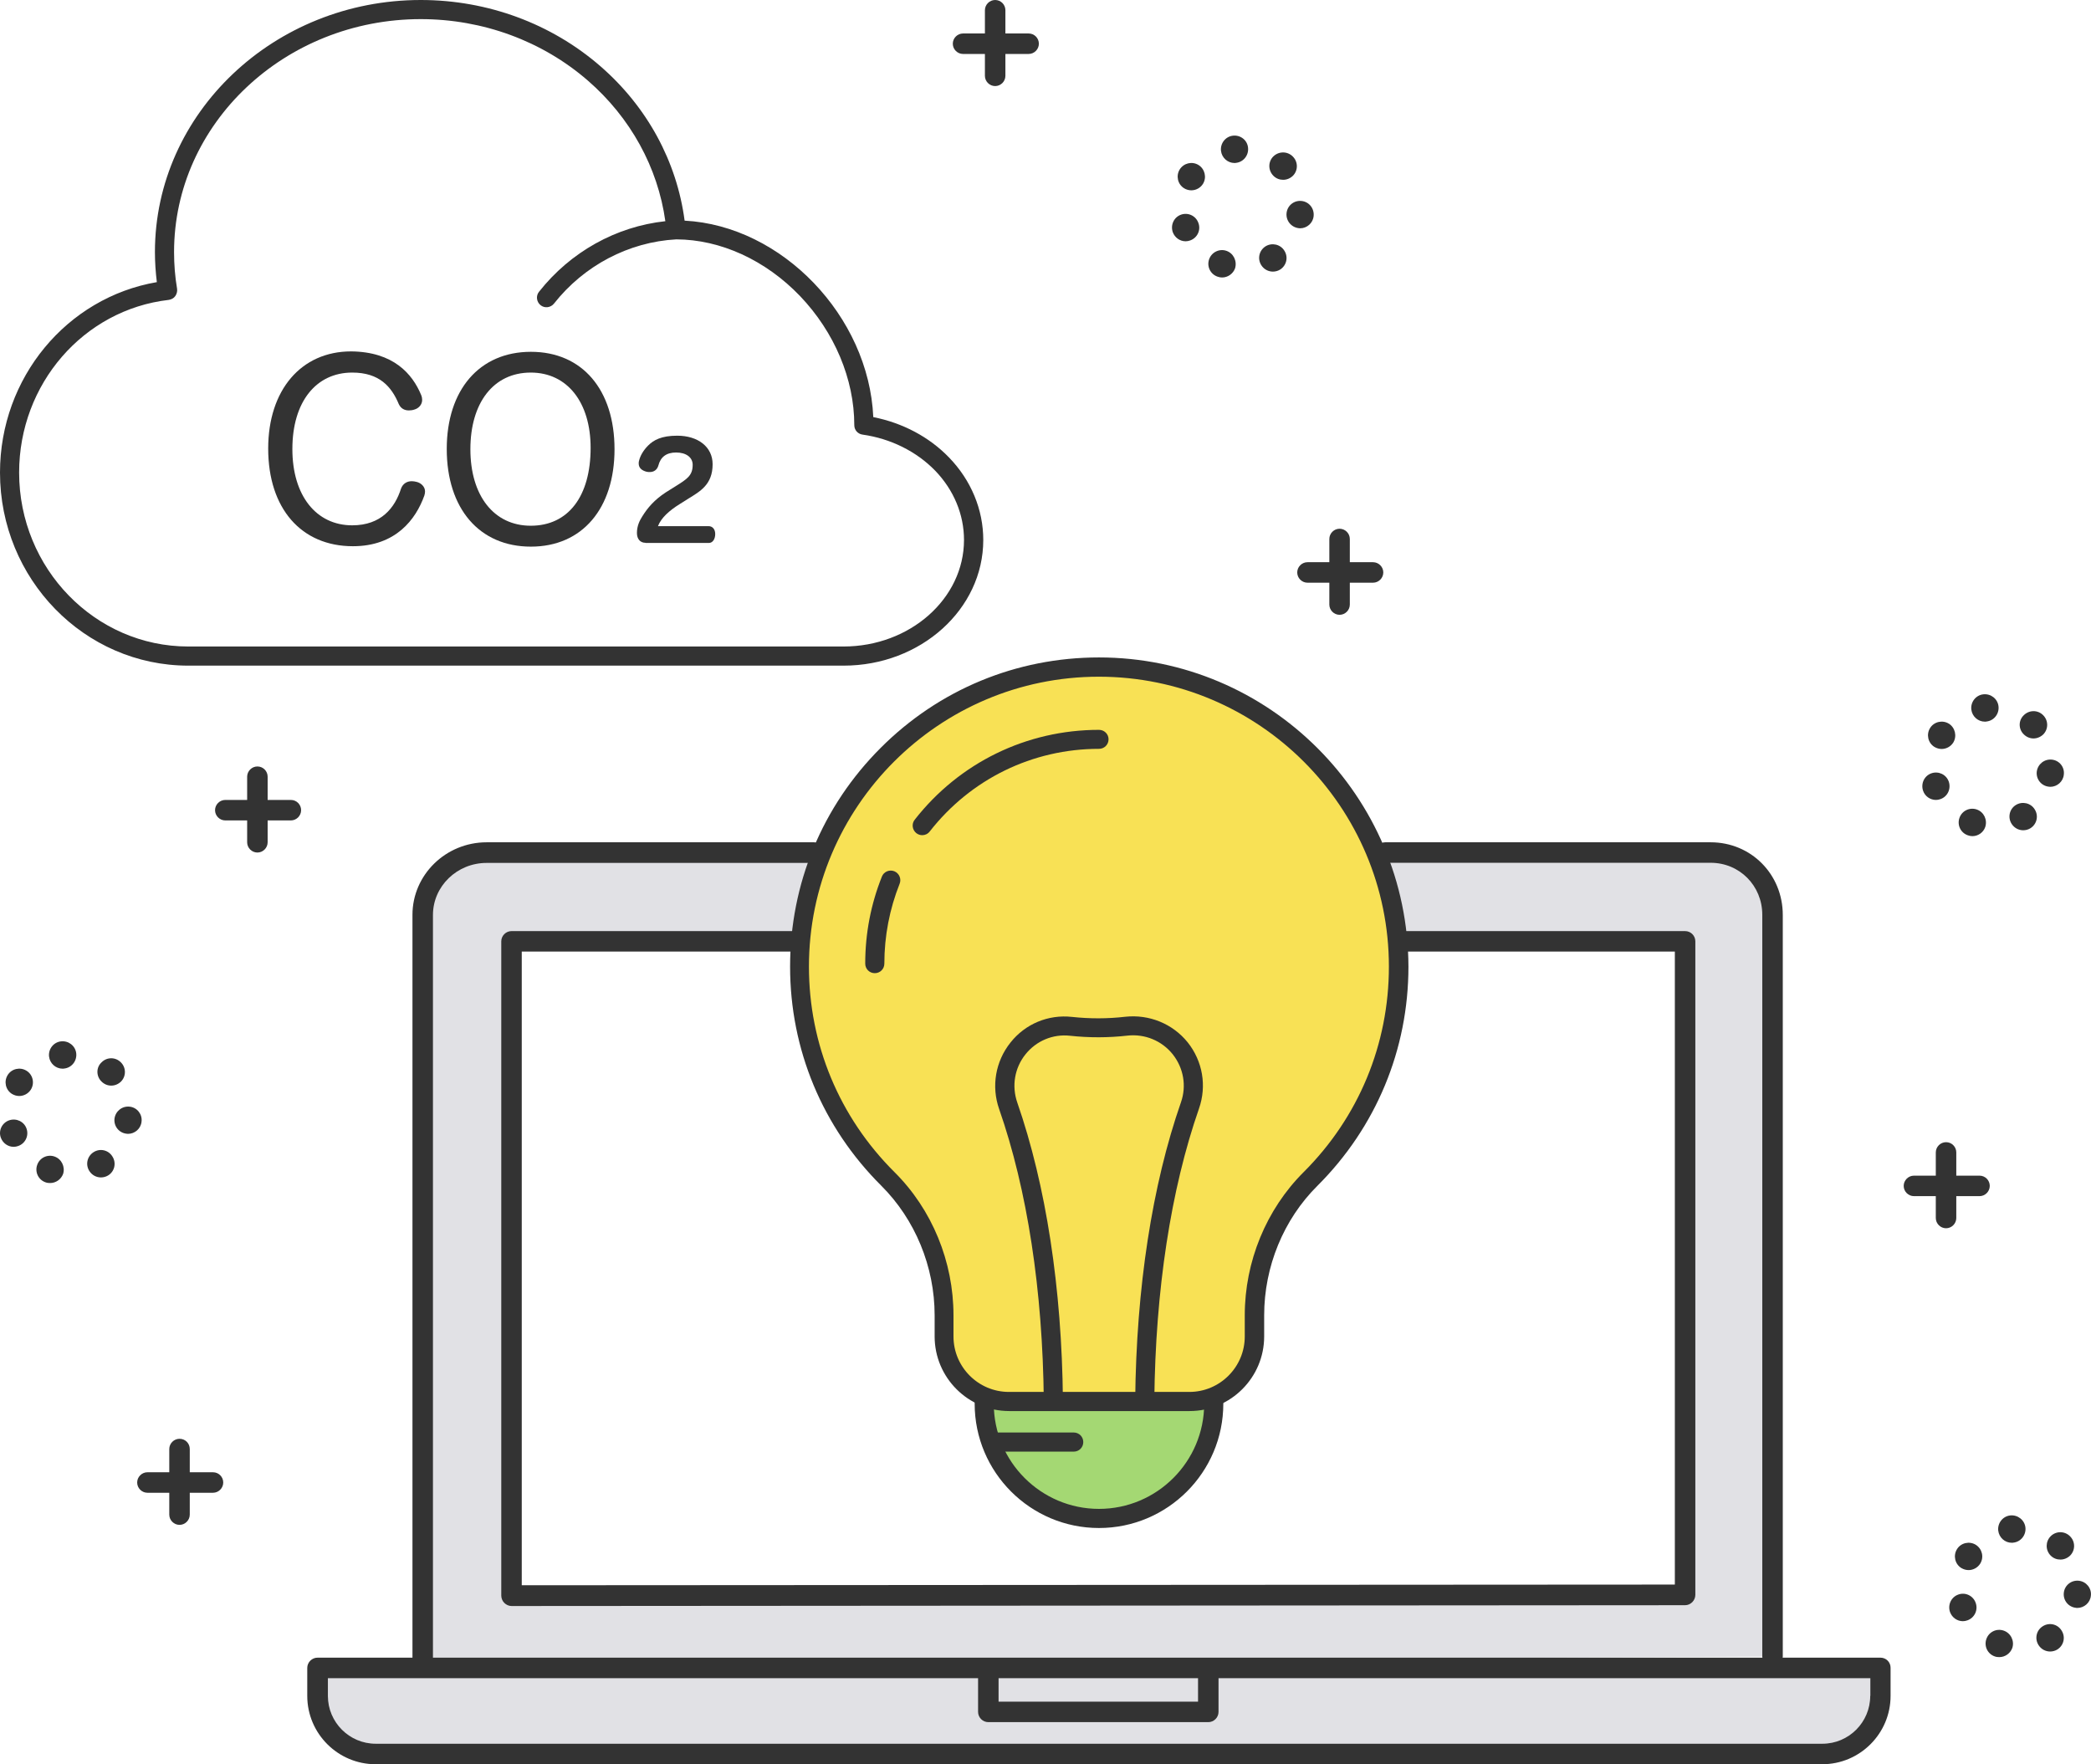
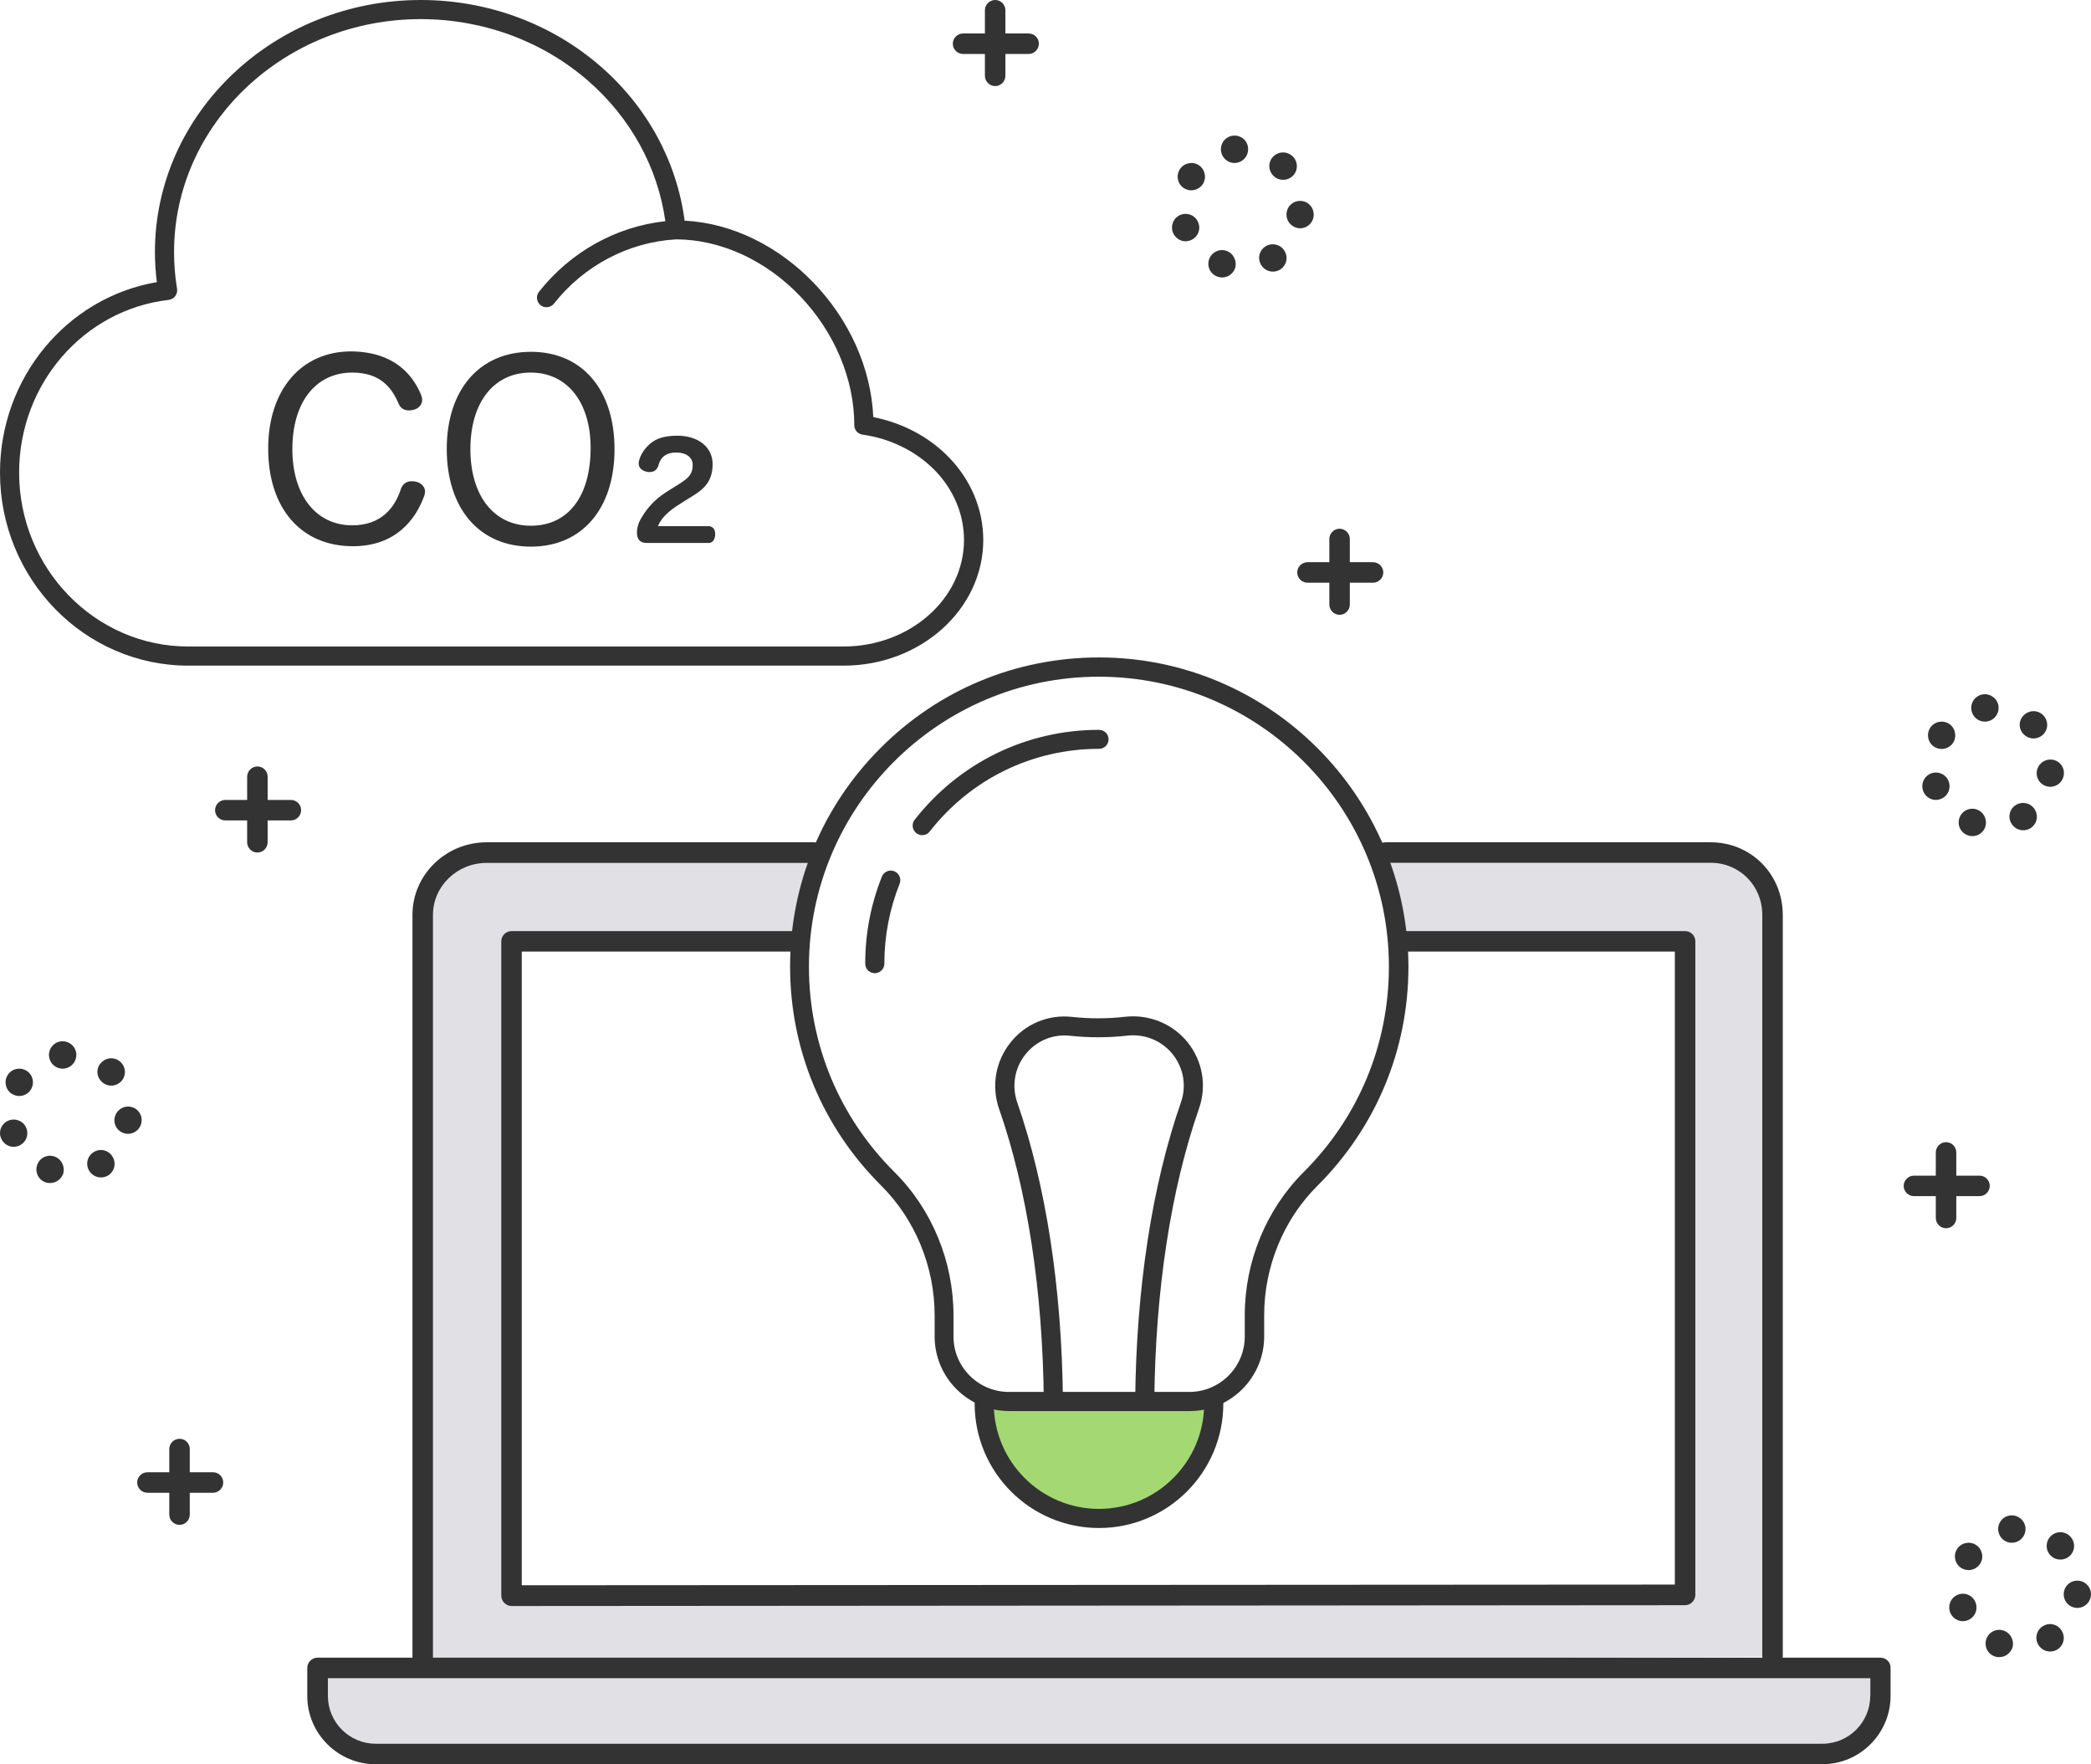
<svg xmlns="http://www.w3.org/2000/svg" version="1.1" id="SHARE" x="0px" y="0px" viewBox="0 0 1530.5 1291.3" style="enable-background:new 0 0 1530.5 1291.3;" xml:space="preserve">
  <style type="text/css">
	.st0{fill:#F8E155;}
	.st1{fill:#A4D873;}
	.st2{fill:#E1E1E5;}
	.st3{fill:#333333;}
</style>
  <g>
    <g>
      <g>
-         <path class="st0" d="M804.4,488.2c-121.1,0-219.2,98.1-219.2,219.2c0,60.7,24.7,115.7,64.6,155.4c26.5,26.4,41.1,62.4,41.1,99.9     v15.5c0,26.3,21.3,47.6,47.6,47.6h132c26.3,0,47.6-21.3,47.6-47.6v-15.5c0-37.4,14.6-73.4,41.1-99.8     c39.9-39.7,64.5-94.7,64.5-155.4C1023.6,586.3,925.4,488.2,804.4,488.2z" />
-       </g>
+         </g>
    </g>
    <g>
      <g>
        <path class="st1" d="M720.5,1027.4c0,46.4,37.6,84,84,84l0,0c46.4,0,84-37.6,84-84v-2.9H720.5V1027.4z" />
      </g>
    </g>
    <g>
      <g>
        <path class="st2" d="M1252.1,624.5h-238.2l15,65h204v477.8l-859,0.5V689.5h208l14-65H356.2c-25.4,0-47.3,19.7-47.3,45.1v547.9     l988-5V669.7C1296.9,644.3,1277.5,624.5,1252.1,624.5z" />
      </g>
    </g>
    <g>
      <g>
        <path class="st2" d="M232.4,1241.3c0,23.5,19,42.5,42.5,42.5h1058.9c23.5,0,42.5-19,42.5-42.5v-20.5h-1144V1241.3z" />
      </g>
    </g>
    <g>
      <g>
        <g>
          <path class="st3" d="M1466.6,1193.5c-5.2-1.8-10.9,0.9-12.7,6.2c-1.8,5.2,0.9,10.9,6.2,12.7c1.1,0.4,2.2,0.5,3.3,0.5      c4.1,0,8-2.6,9.5-6.7C1474.6,1201,1471.8,1195.3,1466.6,1193.5z" />
          <path class="st3" d="M1446.2,1130.7c-4.7-2.9-10.9-1.5-13.8,3.2c-2.9,4.7-1.5,10.9,3.2,13.8c1.7,1,3.5,1.5,5.3,1.5      c3.3,0,6.6-1.7,8.5-4.7C1452.3,1139.8,1450.9,1133.7,1446.2,1130.7z" />
          <path class="st3" d="M1433.4,1167.1c-5.2,1.8-7.9,7.5-6.1,12.8c1.5,4.1,5.3,6.7,9.4,6.7c1.1,0,2.2-0.2,3.3-0.6      c5.2-1.8,8-7.5,6.1-12.8C1444.3,1168,1438.6,1165.2,1433.4,1167.1z" />
          <path class="st3" d="M1501,1138.6c2,2,4.5,2.9,7.1,2.9s5.1-1,7.1-2.9c3.9-3.9,3.9-10.2,0-14.1c0,0-0.1-0.1-0.1-0.1      c-3.9-3.9-10.2-3.9-14.1,0c-3.9,3.9-3.9,10.2-0.1,14.1C1500.9,1138.5,1501,1138.6,1501,1138.6z" />
          <path class="st3" d="M1471.4,1109.2c-5.5,0.6-9.4,5.6-8.8,11.1c0.6,5.1,4.9,8.9,9.9,8.9c0.4,0,0.8,0,1.2-0.1      c5.5-0.6,9.4-5.6,8.8-11.1C1481.9,1112.6,1476.9,1108.6,1471.4,1109.2z" />
          <path class="st3" d="M1521.6,1157c-5.5-0.6-10.4,3.3-11,8.8c-0.6,5.5,3.3,10.4,8.8,11c0.4,0.1,0.8,0.1,1.1,0.1      c5,0,9.4-3.8,9.9-8.9C1531.1,1162.6,1527.1,1157.6,1521.6,1157z" />
          <path class="st3" d="M1495.2,1190.3c-4.7,2.9-6.1,9.1-3.1,13.8c1.9,3,5.1,4.7,8.5,4.7c1.8,0,3.7-0.5,5.3-1.5      c4.7-3,6.1-9.1,3.1-13.8C1506.1,1188.7,1499.9,1187.3,1495.2,1190.3z" />
        </g>
      </g>
    </g>
    <g>
      <g>
        <g>
          <path class="st3" d="M1413.7,566c-5.2,1.8-7.9,7.5-6.1,12.8c1.4,4.1,5.3,6.7,9.4,6.7c1.1,0,2.2-0.2,3.3-0.6      c5.2-1.8,7.9-7.5,6.1-12.8C1424.6,566.9,1418.9,564.2,1413.7,566z" />
          <path class="st3" d="M1481.3,537.5C1481.3,537.6,1481.3,537.6,1481.3,537.5c2,2,4.6,3,7.1,3s5.1-1,7.1-2.9      c3.9-3.9,3.9-10.2,0-14.1c0,0,0,0,0,0c0,0,0-0.1-0.1-0.1c0,0,0,0,0,0c-3.9-3.9-10.2-3.8-14.1,0.1      C1477.3,527.3,1477.3,533.6,1481.3,537.5C1481.3,537.5,1481.3,537.5,1481.3,537.5z" />
          <path class="st3" d="M1426.5,529.7c-4.7-2.9-10.9-1.5-13.8,3.2c-2.9,4.7-1.5,10.9,3.2,13.8c1.7,1,3.5,1.5,5.3,1.5      c3.3,0,6.6-1.7,8.5-4.7C1432.5,538.8,1431.1,532.6,1426.5,529.7z" />
          <path class="st3" d="M1475.5,589.2c-4.7,2.9-6.1,9.1-3.1,13.8c1.9,3,5.1,4.7,8.5,4.7c1.8,0,3.7-0.5,5.3-1.5      c4.7-3,6.1-9.1,3.1-13.8C1486.4,587.7,1480.2,586.3,1475.5,589.2z" />
          <path class="st3" d="M1501.9,556c-5.5-0.6-10.4,3.3-11.1,8.8c-0.6,5.5,3.3,10.4,8.8,11c0.4,0,0.8,0.1,1.1,0.1      c5,0,9.4-3.8,9.9-8.9C1511.3,561.5,1507.4,556.6,1501.9,556z" />
          <path class="st3" d="M1451.7,508.2c-5.5,0.6-9.4,5.6-8.8,11.1c0.6,5.1,4.9,8.9,9.9,8.9c0.4,0,0.8,0,1.2-0.1      c5.5-0.6,9.4-5.6,8.8-11.1C1462.2,511.5,1457.2,507.6,1451.7,508.2z" />
          <path class="st3" d="M1446.9,592.5c-5.2-1.8-10.9,0.9-12.7,6.2c-1.8,5.2,0.9,10.9,6.2,12.7c1.1,0.4,2.2,0.6,3.3,0.6      c4.1,0,8-2.6,9.4-6.7C1454.8,600,1452.1,594.3,1446.9,592.5z" />
        </g>
      </g>
    </g>
    <g>
      <g>
        <g>
          <path class="st3" d="M19.4,783.7c-4.7-2.9-10.9-1.5-13.8,3.2c-2.9,4.7-1.5,10.9,3.2,13.8c1.7,1,3.5,1.5,5.3,1.5      c3.3,0,6.6-1.7,8.5-4.7C25.5,792.8,24.1,786.6,19.4,783.7z" />
          <path class="st3" d="M6.7,820c-5.2,1.8-8,7.5-6.1,12.7c1.5,4.1,5.3,6.7,9.4,6.7c1.1,0,2.2-0.2,3.3-0.6c5.2-1.8,8-7.5,6.1-12.8      C17.6,820.9,11.9,818.2,6.7,820z" />
          <path class="st3" d="M39.9,846.5c-5.2-1.8-10.9,0.9-12.7,6.2c-1.8,5.2,0.9,10.9,6.2,12.7c1.1,0.4,2.2,0.5,3.3,0.5      c4.1,0,8-2.6,9.5-6.7C47.8,854,45.1,848.3,39.9,846.5z" />
          <path class="st3" d="M74.3,791.6C74.3,791.6,74.3,791.6,74.3,791.6c2,2,4.5,3,7.1,3c2.6,0,5.1-1,7.1-2.9      c3.9-3.9,3.9-10.2,0-14.1c0,0,0,0,0,0c0,0,0,0-0.1-0.1c0,0,0,0,0,0c-3.9-3.9-10.2-3.9-14.1,0.1      C70.3,781.3,70.3,787.7,74.3,791.6C74.2,791.6,74.3,791.6,74.3,791.6z" />
          <path class="st3" d="M94.9,810c-5.5-0.6-10.4,3.3-11.1,8.8c-0.6,5.5,3.3,10.4,8.8,11c0.4,0,0.8,0.1,1.1,0.1c5,0,9.4-3.8,9.9-8.9      C104.3,815.6,100.4,810.6,94.9,810z" />
          <path class="st3" d="M44.7,762.2c-5.5,0.6-9.4,5.6-8.8,11.1c0.6,5.1,4.9,8.9,9.9,8.9c0.4,0,0.8,0,1.2-0.1      c5.5-0.6,9.4-5.6,8.8-11.1C55.2,765.5,50.2,761.6,44.7,762.2z" />
          <path class="st3" d="M68.5,843.3c-4.7,3-6.1,9.1-3.1,13.8c1.9,3,5.1,4.7,8.5,4.7c1.8,0,3.7-0.5,5.3-1.5      c4.7-2.9,6.1-9.1,3.1-13.8C79.4,841.7,73.2,840.3,68.5,843.3z" />
        </g>
      </g>
    </g>
    <g>
      <g>
        <g>
          <path class="st3" d="M864.5,157.1c-5.2,1.8-7.9,7.5-6.1,12.8c1.5,4.1,5.3,6.7,9.4,6.7c1.1,0,2.2-0.2,3.3-0.6      c5.2-1.8,8-7.5,6.1-12.7C875.4,158,869.7,155.3,864.5,157.1z" />
          <path class="st3" d="M877.3,120.8c-4.7-2.9-10.8-1.5-13.8,3.2c-2.9,4.7-1.5,10.9,3.2,13.8c1.6,1,3.5,1.5,5.3,1.5      c3.3,0,6.6-1.7,8.5-4.7C883.4,129.9,881.9,123.7,877.3,120.8z" />
          <path class="st3" d="M952.7,147.1c-5.5-0.6-10.4,3.3-11,8.8c-0.6,5.5,3.3,10.4,8.8,11.1c0.4,0,0.8,0.1,1.1,0.1      c5,0,9.4-3.8,9.9-8.9C962.1,152.6,958.2,147.7,952.7,147.1z" />
          <path class="st3" d="M932.1,128.7c2,2,4.5,2.9,7.1,2.9c2.6,0,5.1-1,7.1-2.9c3.9-3.9,3.9-10.2,0-14.1c0,0,0,0,0,0      c0,0,0,0-0.1-0.1c-3.9-3.9-10.2-3.9-14.2,0C928.1,118.4,928.1,124.7,932.1,128.7C932.1,128.6,932.1,128.7,932.1,128.7z" />
          <path class="st3" d="M926.3,180.3c-4.7,3-6.1,9.1-3.1,13.8c1.9,3,5.1,4.7,8.5,4.7c1.8,0,3.7-0.5,5.3-1.5c4.7-3,6.1-9.1,3.1-13.8      C937.2,178.8,931,177.4,926.3,180.3z" />
          <path class="st3" d="M897.7,183.6c-5.2-1.8-10.9,1-12.7,6.2c-1.8,5.2,0.9,10.9,6.2,12.7c1.1,0.4,2.2,0.6,3.3,0.6      c4.1,0,8-2.6,9.5-6.7C905.6,191.1,902.9,185.4,897.7,183.6z" />
          <path class="st3" d="M902.5,99.3c-5.5,0.6-9.4,5.6-8.8,11.1c0.6,5.1,4.9,8.9,9.9,8.9c0.4,0,0.8,0,1.1-0.1      c5.5-0.6,9.4-5.6,8.8-11.1C913,102.6,908,98.7,902.5,99.3z" />
        </g>
      </g>
    </g>
    <g>
      <g>
        <g>
          <g>
            <path class="st3" d="M728.4,0c-4.1,0-7.5,3.4-7.5,7.5v48c0,4.1,3.4,7.5,7.5,7.5s7.5-3.4,7.5-7.5v-48C735.9,3.4,732.6,0,728.4,0       z" />
          </g>
        </g>
      </g>
      <g>
        <g>
          <g>
            <path class="st3" d="M752.9,24.5h-48c-4.1,0-7.5,3.4-7.5,7.5s3.4,7.5,7.5,7.5h48c4.1,0,7.5-3.4,7.5-7.5S757.1,24.5,752.9,24.5z       " />
          </g>
        </g>
      </g>
    </g>
    <g>
      <g>
        <g>
          <g>
            <path class="st3" d="M980.5,387c-4.1,0-7.5,3.4-7.5,7.5v48c0,4.1,3.4,7.5,7.5,7.5s7.5-3.4,7.5-7.5v-48       C988,390.4,984.6,387,980.5,387z" />
          </g>
        </g>
      </g>
      <g>
        <g>
          <g>
            <path class="st3" d="M1005,411.5h-48c-4.1,0-7.5,3.4-7.5,7.5c0,4.1,3.4,7.5,7.5,7.5h48c4.1,0,7.5-3.4,7.5-7.5       C1012.5,414.9,1009.1,411.5,1005,411.5z" />
          </g>
        </g>
      </g>
    </g>
    <g>
      <g>
        <g>
          <g>
            <path class="st3" d="M1424.4,836c-4.1,0-7.5,3.4-7.5,7.5v48c0,4.1,3.4,7.5,7.5,7.5s7.5-3.4,7.5-7.5v-48       C1431.9,839.4,1428.6,836,1424.4,836z" />
          </g>
        </g>
      </g>
      <g>
        <g>
          <g>
            <path class="st3" d="M1448.9,860.5h-48c-4.1,0-7.5,3.4-7.5,7.5c0,4.1,3.4,7.5,7.5,7.5h48c4.1,0,7.5-3.4,7.5-7.5       C1456.4,863.9,1453.1,860.5,1448.9,860.5z" />
          </g>
        </g>
      </g>
    </g>
    <g>
      <g>
        <g>
          <g>
            <path class="st3" d="M188.4,561c-4.1,0-7.5,3.4-7.5,7.5v48c0,4.1,3.4,7.5,7.5,7.5s7.5-3.4,7.5-7.5v-48       C195.9,564.4,192.6,561,188.4,561z" />
          </g>
        </g>
      </g>
      <g>
        <g>
          <g>
            <path class="st3" d="M212.9,585.5h-48c-4.1,0-7.5,3.4-7.5,7.5c0,4.1,3.4,7.5,7.5,7.5h48c4.1,0,7.5-3.4,7.5-7.5       C220.4,588.9,217.1,585.5,212.9,585.5z" />
          </g>
        </g>
      </g>
    </g>
    <g>
      <g>
        <g>
          <g>
            <path class="st3" d="M131.4,1053.1c-4.1,0-7.5,3.4-7.5,7.5v48c0,4.1,3.4,7.5,7.5,7.5c4.1,0,7.5-3.4,7.5-7.5v-48       C138.9,1056.4,135.6,1053.1,131.4,1053.1z" />
          </g>
        </g>
      </g>
      <g>
        <g>
          <g>
            <path class="st3" d="M155.9,1077.6h-48c-4.1,0-7.5,3.4-7.5,7.5s3.4,7.5,7.5,7.5h48c4.1,0,7.5-3.4,7.5-7.5       S160.1,1077.6,155.9,1077.6z" />
          </g>
        </g>
      </g>
    </g>
    <g>
      <g>
        <g>
          <g>
            <g>
              <path class="st3" d="M1376.4,1213.3h-1144c-4.1,0-7.5,3.4-7.5,7.5v20.5c0,27.6,22.5,50,50,50h1058.9c27.6,0,50-22.5,50-50        v-20.5C1383.9,1216.7,1380.6,1213.3,1376.4,1213.3z M1368.9,1241.3c0,19.3-15.7,35-35,35H275c-19.3,0-35-15.7-35-35v-13h1129        V1241.3z" />
            </g>
          </g>
        </g>
        <g>
          <g>
            <g>
-               <path class="st3" d="M884.4,1214c-4.1,0-7.5,3.4-7.5,7.5v24h-146v-24c0-4.1-3.4-7.5-7.5-7.5s-7.5,3.4-7.5,7.5v31.5        c0,4.1,3.4,7.5,7.5,7.5h161c4.1,0,7.5-3.4,7.5-7.5v-31.5C891.9,1217.4,888.6,1214,884.4,1214z" />
-             </g>
+               </g>
          </g>
        </g>
        <g>
          <g>
            <g>
              <path class="st3" d="M1252.1,616.5h-238.2c-4.1,0-7.5,3.4-7.5,7.5c0,4.1,3.4,7.5,7.5,7.5h238.2c21.2,0,37.8,16.8,37.8,38.1        v542.9c0,4.1,3.4,7.5,7.5,7.5s7.5-3.4,7.5-7.5V669.7C1304.9,639.9,1281.7,616.5,1252.1,616.5z" />
            </g>
          </g>
        </g>
        <g>
          <g>
            <g>
              <path class="st3" d="M595.9,616.5H356.2c-29.9,0-54.3,23.8-54.3,53.1v547.9c0,4.1,3.4,7.5,7.5,7.5c4.1,0,7.5-3.4,7.5-7.5        V669.7c0-21,17.6-38.1,39.3-38.1h239.7c4.1,0,7.5-3.4,7.5-7.5C603.4,619.9,600.1,616.5,595.9,616.5z" />
            </g>
          </g>
        </g>
        <g>
          <g>
            <g>
              <path class="st3" d="M1233.4,681.5h-204.5c-4.1,0-7.5,3.4-7.5,7.5c0,4.1,3.4,7.5,7.5,7.5h197v463.3l-844,0.5V696.5h200        c4.1,0,7.5-3.4,7.5-7.5c0-4.1-3.4-7.5-7.5-7.5H374.4c-4.1,0-7.5,3.4-7.5,7.5v478.8c0,2,0.8,4,2.2,5.4c1.4,1.4,3.3,2.3,5.3,2.3        c0,0,0,0,0,0l859-0.6c4.1,0,7.5-3.5,7.5-7.6V689C1240.9,684.9,1237.6,681.5,1233.4,681.5z" />
            </g>
          </g>
        </g>
      </g>
    </g>
    <g>
      <g>
        <g>
          <g>
            <path class="st3" d="M804.4,481.2c-60.4,0-117.2,23.5-159.9,66.3c-42.7,42.7-66.2,99.5-66.2,160c0,60.6,23.7,117.5,66.7,160.3       c24.8,24.7,39.1,59.3,39.1,94.9v15.5c0,30.1,24.5,54.6,54.6,54.6h132c30.1,0,54.6-24.5,54.6-54.6v-15.5       c0-35.6,14.2-70.2,39-94.8c42.9-42.8,66.6-99.7,66.6-160.4C1030.6,582.7,929.1,481.2,804.4,481.2z M954.2,857.9       c-27.4,27.3-43.1,65.5-43.1,104.8v15.5c0,22.4-18.2,40.6-40.6,40.6h-132c-22.4,0-40.6-18.2-40.6-40.6v-15.5       c0-39.3-15.7-77.5-43.2-104.8c-40.4-40.2-62.6-93.6-62.6-150.4c0-117,95.2-212.2,212.2-212.2c117.1,0,212.3,95.2,212.3,212.2       C1016.6,764.3,994.5,817.7,954.2,857.9z" />
          </g>
        </g>
      </g>
      <g>
        <g>
          <g>
            <path class="st3" d="M804.4,534.2c-53,0-102.2,24-134.9,65.8c-2.4,3-1.8,7.4,1.2,9.8c1.3,1,2.8,1.5,4.3,1.5       c2.1,0,4.1-0.9,5.5-2.7c30-38.4,75.2-60.5,123.9-60.5c3.9,0,7-3.1,7-7S808.2,534.2,804.4,534.2z" />
          </g>
        </g>
      </g>
      <g>
        <g>
          <g>
            <path class="st3" d="M654.6,637.7c-3.6-1.4-7.7,0.3-9.1,3.9c-8.1,20.3-12.2,41.7-12.2,63.7c0,3.9,3.1,7,7,7c3.9,0,7-3.1,7-7       c0-20.2,3.8-39.9,11.2-58.5C659.9,643.3,658.2,639.2,654.6,637.7z" />
          </g>
        </g>
      </g>
      <g>
        <g>
          <g>
            <g>
              <path class="st3" d="M823.6,744.2c-12.9,1.5-26.1,1.5-39,0.1c-17.3-1.9-34.2,5.1-45,18.8c-11,13.8-14.1,32-8.3,48.6        c20.6,59,31.9,132.8,32.7,213.2c0,3.8,3.2,6.9,7,6.9c0,0,0,0,0.1,0c3.9,0,7-3.2,6.9-7.1c-0.8-82-12.4-157.2-33.4-217.7        c-4.2-12.1-2-25.3,6-35.3c7.9-9.9,20.1-15,32.6-13.6c13.9,1.5,28.1,1.5,42-0.1c12.8-1.4,25.2,3.7,33.2,13.7        c7.9,10,10.2,23.1,6,35.1c-21.1,60.5-32.7,135.9-33.5,217.9c0,3.9,3.1,7,6.9,7.1c0,0,0,0,0.1,0c3.8,0,7-3.1,7-6.9        c0.8-80.6,12.1-154.4,32.7-213.5c5.8-16.6,2.7-34.7-8.3-48.5C858.3,749.3,841.2,742.3,823.6,744.2z" />
            </g>
          </g>
        </g>
      </g>
      <g>
        <g>
          <g>
            <path class="st3" d="M888.4,1017.5c-3.9,0-7,3.1-7,7v2.9c0,42.4-34.5,77-77,77c-42.4,0-77-34.5-77-77v-2.9c0-3.9-3.1-7-7-7       c-3.9,0-7,3.1-7,7v2.9c0,50.2,40.8,91,91,91s91-40.8,91-91v-2.9C895.4,1020.6,892.3,1017.5,888.4,1017.5z" />
          </g>
        </g>
      </g>
      <g>
        <g>
          <g>
-             <path class="st3" d="M785.9,1048.5h-56c-3.9,0-7,3.1-7,7s3.1,7,7,7h56c3.9,0,7-3.1,7-7S789.8,1048.5,785.9,1048.5z" />
-           </g>
+             </g>
        </g>
      </g>
    </g>
    <path class="st3" d="M617.5,487.2H137.8C61.8,487.2,0,423.8,0,345.9c0-69.4,48.9-128.1,114.8-139.4c-0.9-7.3-1.4-14.7-1.4-22   C113.4,82.8,200.7,0,308,0c48.8,0,95.5,17.2,131.5,48.5c34.2,29.7,55.9,69.7,61.6,113c71.2,3.7,134.8,69.9,138.1,143.8   c21.4,4.2,40.9,14.5,55.4,29.5c16.2,16.7,25.1,38.2,25.1,60.4C719.7,446,673.8,487.2,617.5,487.2z M308,14   c-99.6,0-180.6,76.5-180.6,170.5c0,9,0.7,18,2.2,26.8c0.3,1.9-0.2,3.8-1.3,5.4s-2.9,2.5-4.8,2.8C61.1,226.7,14,281.1,14,345.9   c0,70.2,55.6,127.3,123.8,127.3h479.6c48.6,0,88.2-35,88.2-78c0-18.6-7.5-36.6-21.1-50.7c-13.7-14.1-32.6-23.5-53.2-26.4   c-3.5-0.5-6-3.4-6-6.9c0-33.7-14.5-68.1-39.7-94.5c-25.2-26.3-58.2-41.4-90.6-41.5c-34.8,1.9-67.5,19.1-89.5,47   c-2.4,3-6.8,3.6-9.8,1.2c-3-2.4-3.6-6.8-1.2-9.8c23-29.2,56.4-47.8,92.5-51.7c-5.5-39.4-25.5-75.8-56.7-102.9   C396.9,30,353.4,14,308,14z" />
    <g>
      <path class="st3" d="M308.3,289.2c0.5,1.2,0.7,2.5,0.7,3.5c0,3.7-2.8,6.2-5.5,7c-1.4,0.5-2.8,0.7-4.2,0.7c-3,0-5.8-1.2-7.4-4.6    c-5.3-12.7-14.1-23.1-34.1-23.1c-26.4,0-43.8,21.3-43.8,56c0,34,17.4,55.8,43.8,55.8c21.1,0,31.2-12.7,35.7-26.8    c1.4-3.9,4.6-5.5,7.9-5.5c1.1,0,2.3,0.2,3.5,0.5c3,0.7,6.2,3.3,6.2,7c0,1.1-0.2,1.9-0.5,3c-6.2,17.4-20.9,37.1-52.3,37.1    c-37.8,0-62-27.6-62-71.5c0-42.8,24.1-71.1,60.7-71.1C288,257.5,301.9,273.7,308.3,289.2z" />
      <path class="st3" d="M449.8,328.8c0,43.3-23.6,71.3-61.2,71.3c-37.7,0-61.6-27.8-61.6-71.5c0-43.1,23.8-71.1,61.6-71.1    C426.2,257.5,449.8,285.3,449.8,328.8z M344.3,328.8c0,34,17.2,56,44.2,56c27.5,0,43.8-21.6,43.8-57c0-33.3-17.1-55.1-43.8-55.1    C361.2,272.7,344.3,294.8,344.3,328.8z" />
      <path class="st3" d="M472.5,397.3c-3.9,0-6.3-2.8-6.3-7.2c0-5.3,2.1-9.3,3.9-12.1c3.9-6.3,8.8-12.1,17.2-17.6l6.7-4.2    c9-5.6,13-8.1,13-16c0-5.5-4.9-9-12.1-9s-11.4,3.3-13,9.5c-0.9,3.2-3.3,4.8-6.3,4.8c-0.7,0-1.4,0-2.3-0.2c-3.5-0.9-5.8-2.8-5.8-6    c0-0.7,0-1.2,0.2-1.9c0.9-3.9,3.3-7.9,6.7-11.3c4-4,9.7-7.2,21.3-7.2c15.1,0,25.9,8.1,25.9,20.9c0,15-9.3,19.9-17.8,25.2l-6.2,3.9    c-7.9,4.9-13.7,10.2-16,16.2h37c2.8,0,4.9,2.1,4.9,5.8c0,3.7-1.9,6.5-4.6,6.5H472.5z" />
    </g>
  </g>
</svg>